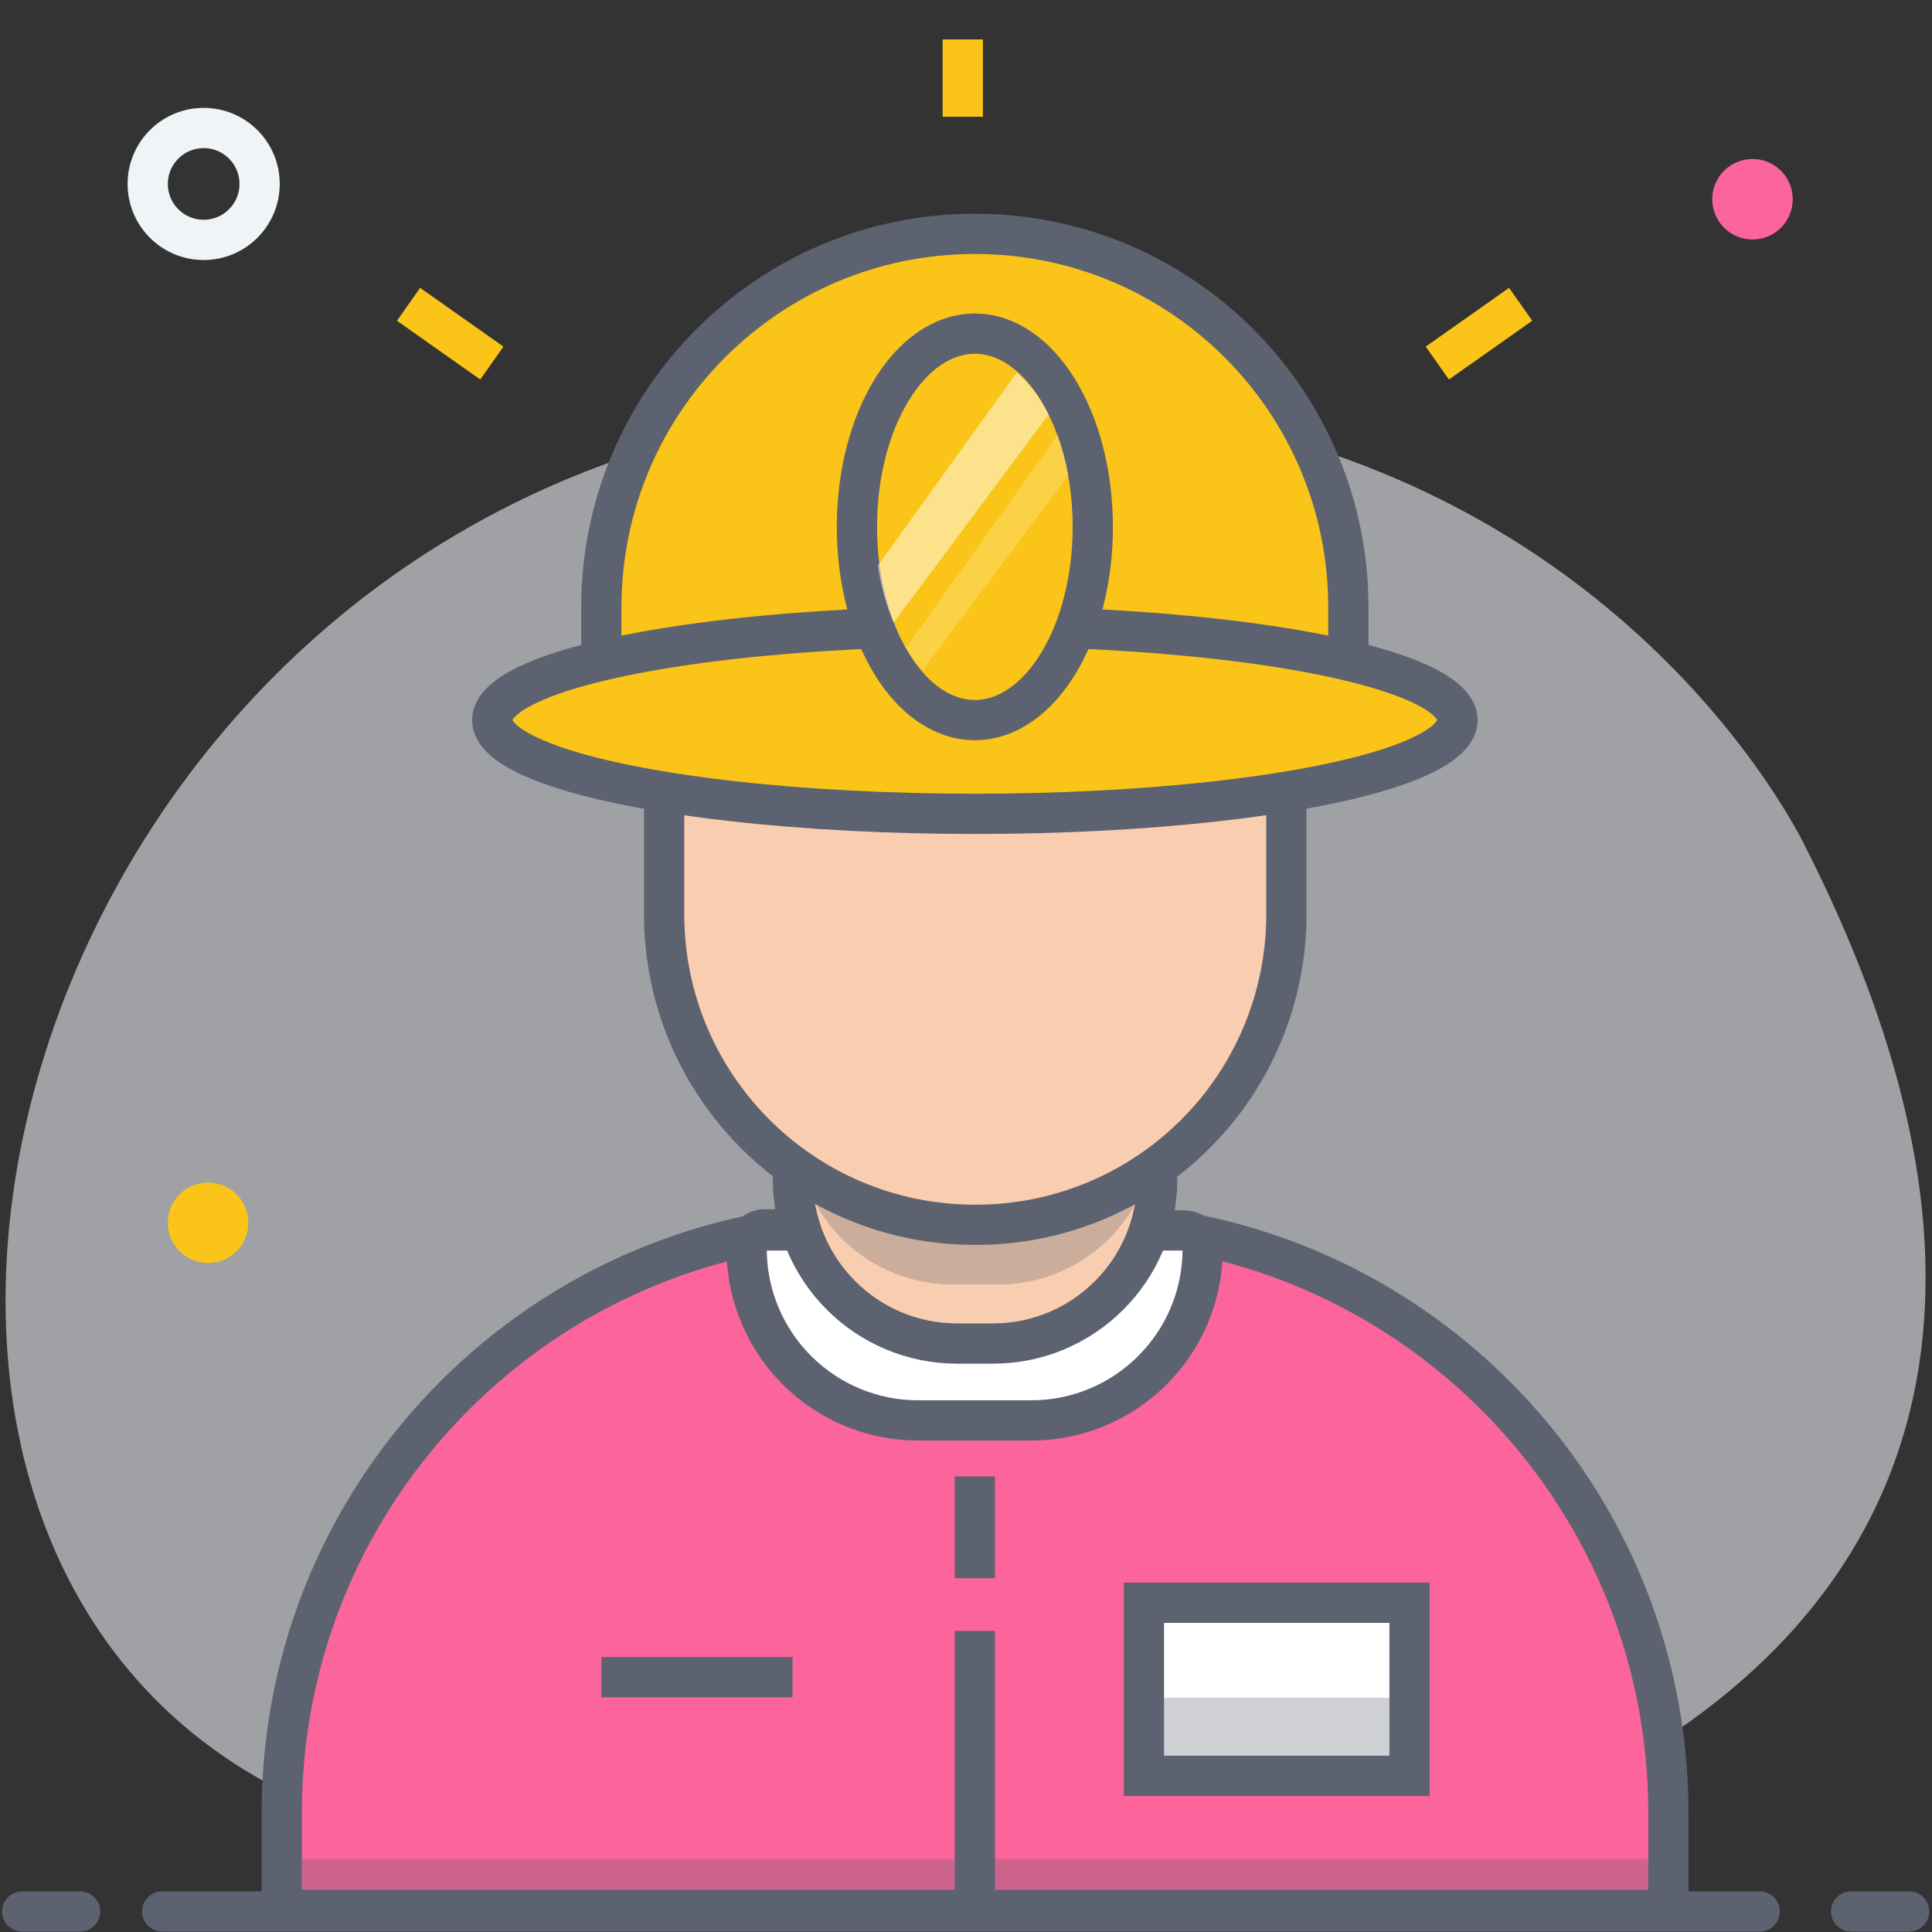
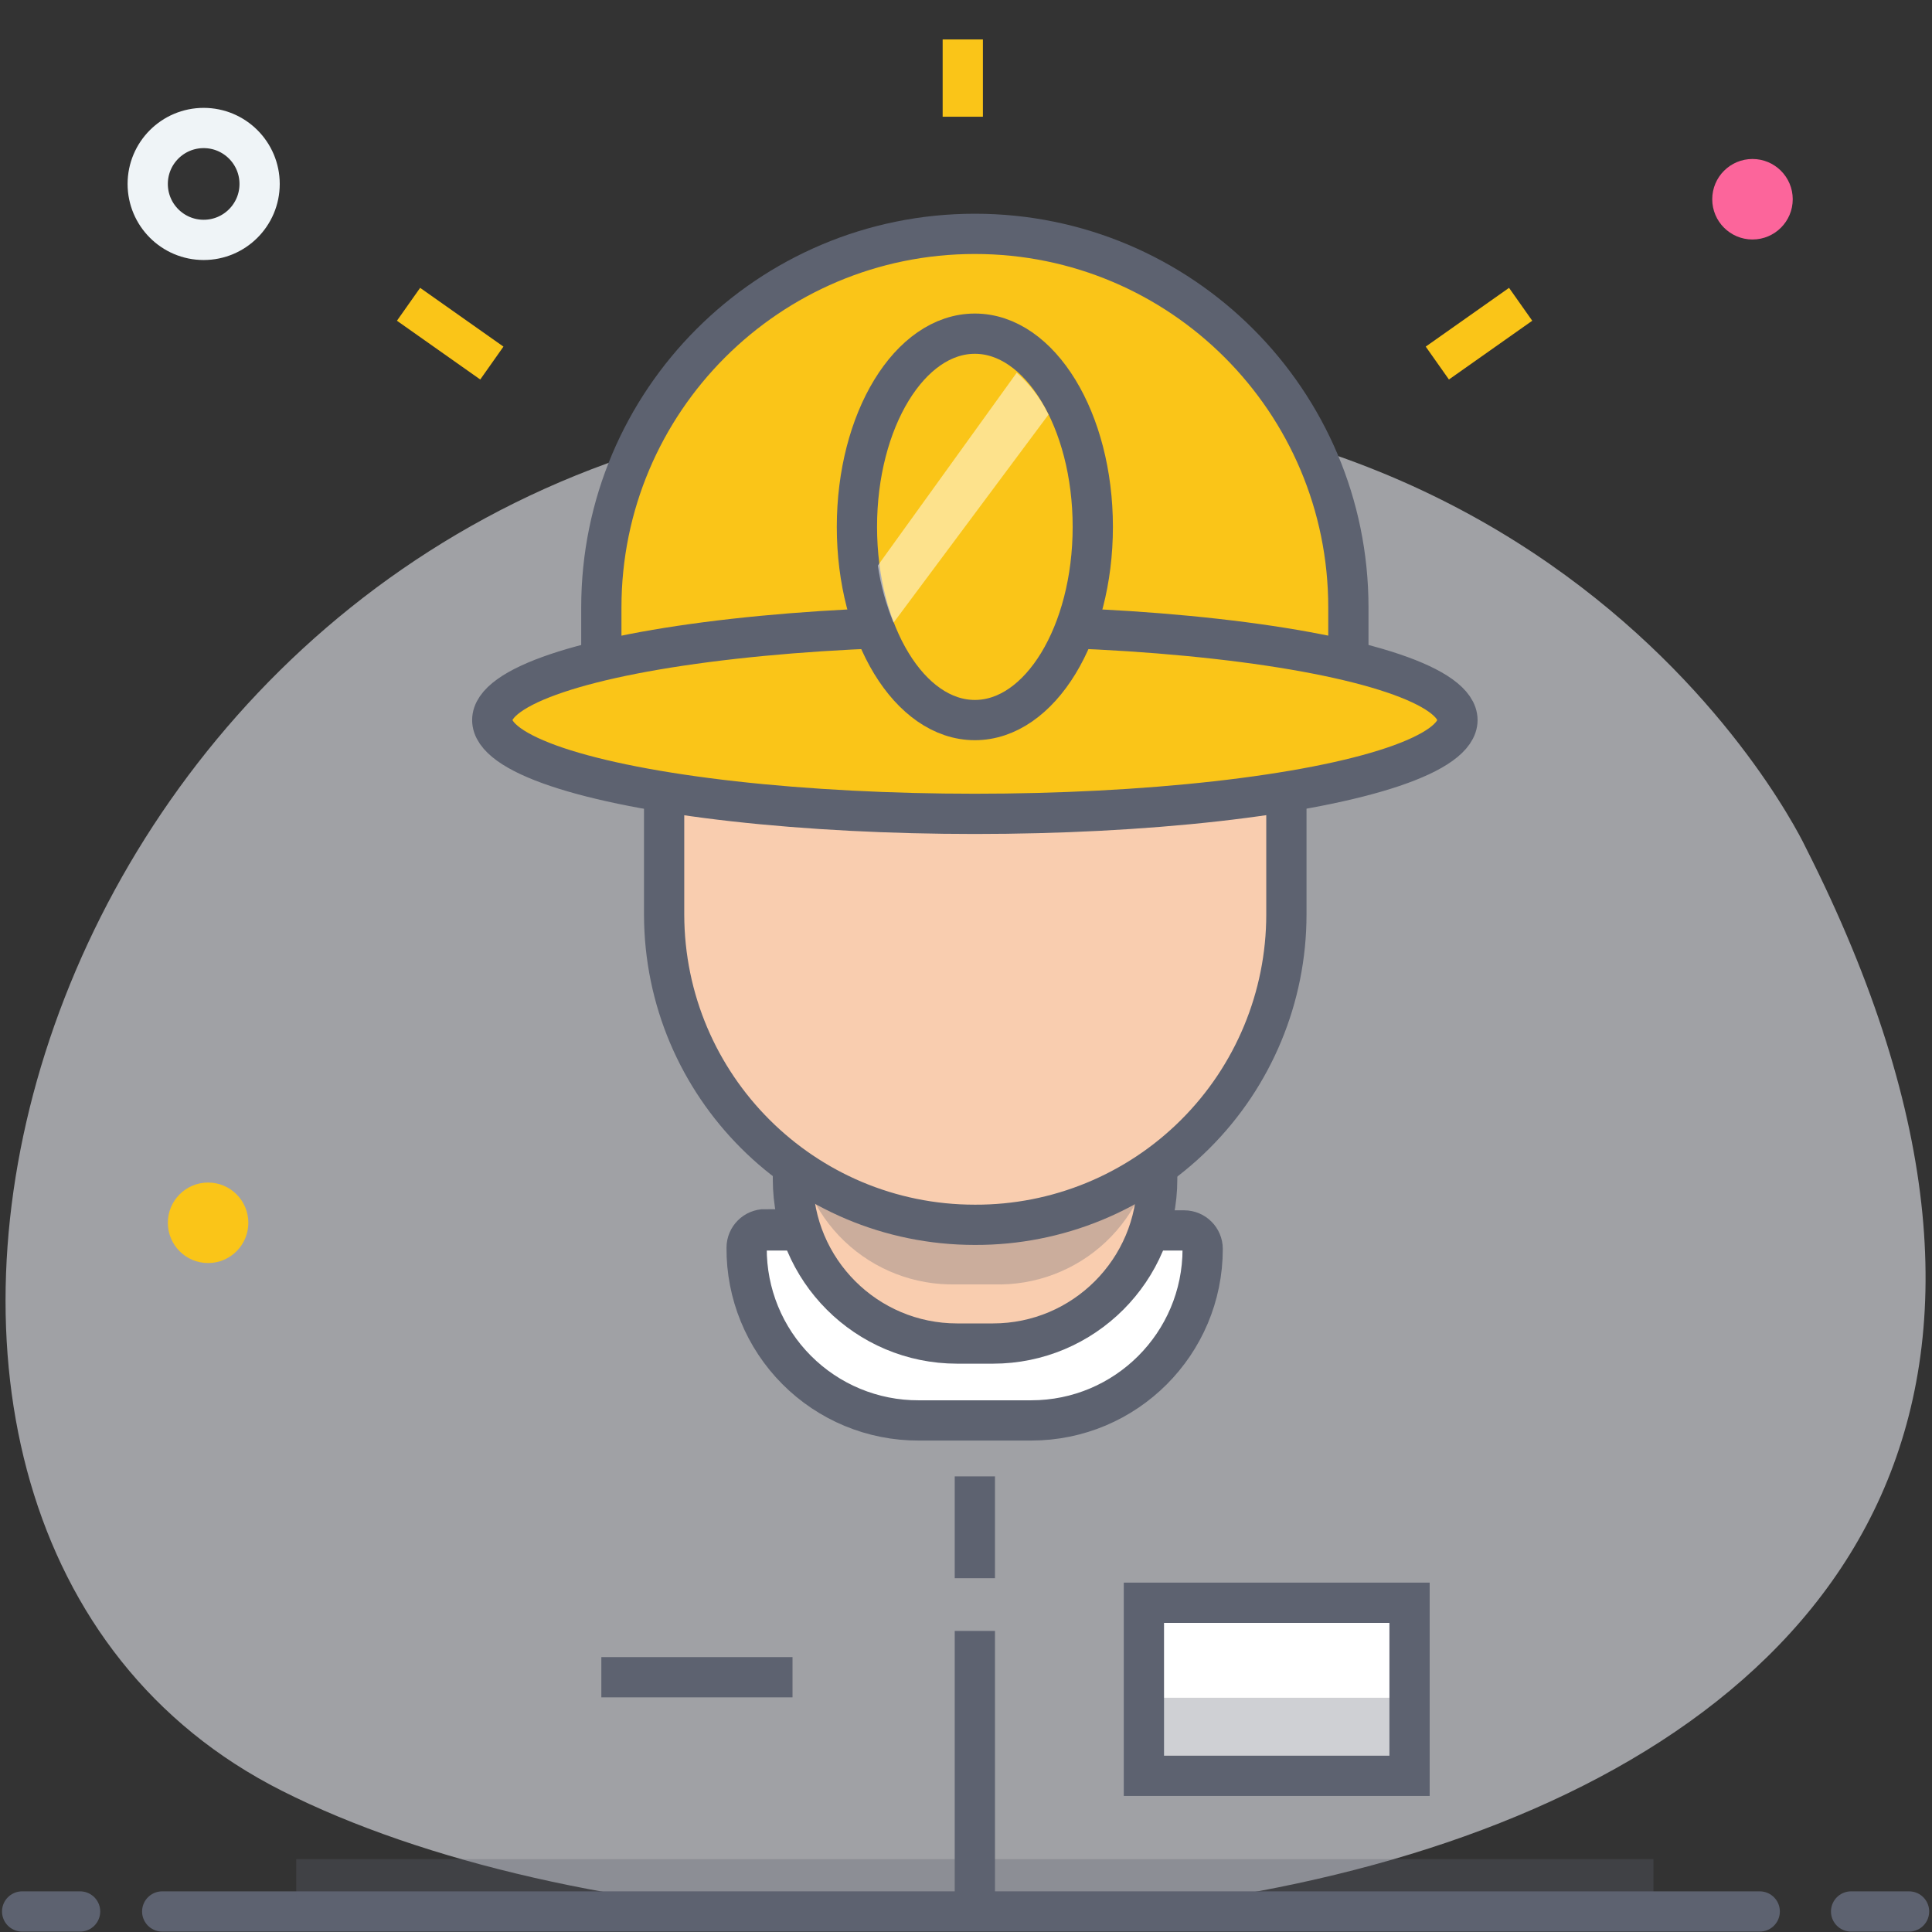
<svg xmlns="http://www.w3.org/2000/svg" width="48px" height="48px" viewBox="0 0 48 48" version="1.1">
  <rect x="0" y="0" width="48" height="48" fill="#333333" stroke="none" />
  <title>Icons / 48px / labour_worker_active</title>
  <desc>Created with Sketch.</desc>
  <g id="Symbols" stroke="none" stroke-width="1" fill="none" fill-rule="evenodd">
    <g id="Icons-/-48px-/-labour_worker_active">
      <g>
        <path d="M44.87,21.07 C44.87,21.07 38.46,7.31 19.34,10.41 C0.22,13.51 -6,37.93 7,44.49 C21.18,51.65 58.58,48.15 44.87,21.07 Z" id="Shape" fill-opacity="0.595" fill="#E9EBF2" fill-rule="nonzero" />
-         <path d="M21.65,30.38 L26.79,30.38 C34.871,30.38 41.428,36.919 41.45,45 L41.45,47.45 L7,47.45 L7,45 C7.022,36.923 13.573,30.385 21.65,30.38 Z" id="Shape" stroke="#5D6270" fill="#FC659B" fill-rule="nonzero" />
        <path d="M19,30.57 L29.42,30.57 C29.674,30.57 29.88,30.776 29.88,31.03 L29.88,31.03 C29.88,33.383 27.973,35.29 25.62,35.29 L22.82,35.29 C21.683,35.293 20.593,34.841 19.791,34.035 C18.989,33.23 18.542,32.137 18.55,31 L18.55,31 C18.55,30.746 18.756,30.54 19.01,30.54 L19,30.57 Z" id="Shape" stroke="#5D6270" fill="#FFFFFF" fill-rule="nonzero" stroke-linecap="round" />
        <path d="M19.69,28.86 L28.75,28.86 L28.75,29.3 C28.75,31.553 26.923,33.38 24.67,33.38 L23.78,33.38 C21.527,33.38 19.7,31.553 19.7,29.3 L19.7,28.86 L19.69,28.86 Z" id="Shape" stroke="#5D6270" fill="#F9CDAF" fill-rule="nonzero" />
        <path d="M23.75,31.91 L24.69,31.91 C25.721,31.942 26.722,31.563 27.473,30.855 C28.223,30.148 28.661,29.171 28.69,28.14 L28.69,28 L19.78,28 L19.78,28.12 C19.804,29.149 20.235,30.127 20.98,30.838 C21.724,31.548 22.721,31.934 23.75,31.91 Z" id="Shape" fill="#5D6270" fill-rule="nonzero" opacity="0.3" />
        <path d="M4.03,47.49 L43.72,47.49" id="Shape" stroke="#5D6270" fill="#A484EE" fill-rule="nonzero" stroke-linecap="round" />
        <path d="M45.99,47.49 L47.43,47.49" id="Shape" stroke="#5D6270" fill="#A484EE" fill-rule="nonzero" stroke-linecap="round" />
        <path d="M0.55,47.49 L1.99,47.49" id="Shape" stroke="#5D6270" fill="#A484EE" fill-rule="nonzero" stroke-linecap="round" />
        <path d="M24.22,30.43 L24.22,30.43 C19.96,30.43 16.506,26.98 16.5,22.72 L16.5,17.66 C16.5,13.94 19.5,13.66 23.23,13.66 L25.23,13.66 C28.95,13.66 31.96,13.97 31.96,17.66 L31.96,22.72 C31.96,24.77 31.144,26.736 29.691,28.182 C28.239,29.629 26.27,30.438 24.22,30.43 Z" id="Shape" stroke="#5D6270" fill="#F9CDAF" fill-rule="nonzero" />
        <path d="M24.22,5.81 L24.22,5.81 C29.345,5.81 33.5,9.965 33.5,15.09 L33.5,17.89 L14.94,17.89 L14.94,15.09 C14.94,9.965 19.095,5.81 24.22,5.81 Z" id="Shape" stroke="#5D6270" fill="#FAC518" fill-rule="nonzero" />
        <ellipse id="Oval" stroke="#5D6270" fill="#FAC518" fill-rule="nonzero" cx="24.22" cy="17.89" rx="11.99" ry="2.33" />
        <ellipse id="Oval" stroke="#5D6270" fill="#FAC518" fill-rule="nonzero" cx="24.22" cy="13.09" rx="2.93" ry="4.8" />
        <path d="M24.22,40.52 L24.22,47.49" id="Shape" stroke="#5D6270" fill="#A484EE" fill-rule="nonzero" />
        <path d="M24.22,39.21 L24.22,36.68" id="Shape" stroke="#5D6270" fill="#A484EE" fill-rule="nonzero" />
        <path d="M14.94,41.67 L19.69,41.67" id="Shape" stroke="#5D6270" fill="#FFFFFF" fill-rule="nonzero" />
        <polygon id="Rectangle-path" stroke="#5D6270" fill="#FFFFFF" fill-rule="nonzero" points="28.42 39.82 35.02 39.82 35.02 44.12 28.42 44.12" />
        <path d="M7.36,46.69 L41.08,46.69" id="Shape" stroke="#5D6270" opacity="0.3" />
        <polygon id="Rectangle-path" fill="#5D6270" fill-rule="nonzero" opacity="0.3" points="28.75 42.18 34.68 42.18 34.68 43.77 28.75 43.77" />
        <path d="M12.22,9.02 L10.15,7.56" id="Shape" stroke="#FAC518" />
        <path d="M35.71,9.02 L37.78,7.56" id="Shape" stroke="#FAC518" />
        <path d="M25.26,9.26 L21.81,14.05 C21.881,14.538 22.012,15.014 22.2,15.47 L26.05,10.3 C25.858,9.904 25.59,9.551 25.26,9.26 Z" id="Shape" fill="#FFFFFF" fill-rule="nonzero" opacity="0.5" />
-         <path d="M22.51,16.09 L22.51,16.09 C22.631,16.29 22.772,16.478 22.93,16.65 L26.55,11.8 C26.487,11.46 26.396,11.126 26.28,10.8 L22.51,16.09 Z" id="Shape" fill="#FFFFFF" fill-rule="nonzero" opacity="0.2" />
        <path d="M23.92,2.9 L23.92,0.98" id="Shape" stroke="#FAC518" />
        <circle id="Oval" fill="#FAC518" fill-rule="nonzero" cx="5.17" cy="30.38" r="1" />
        <circle id="Oval" stroke="#EFF4F7" cx="5.06" cy="4.57" r="1.39" />
        <circle id="Oval" fill="#FC659B" fill-rule="nonzero" cx="43.54" cy="4.95" r="1" />
      </g>
    </g>
  </g>
</svg>